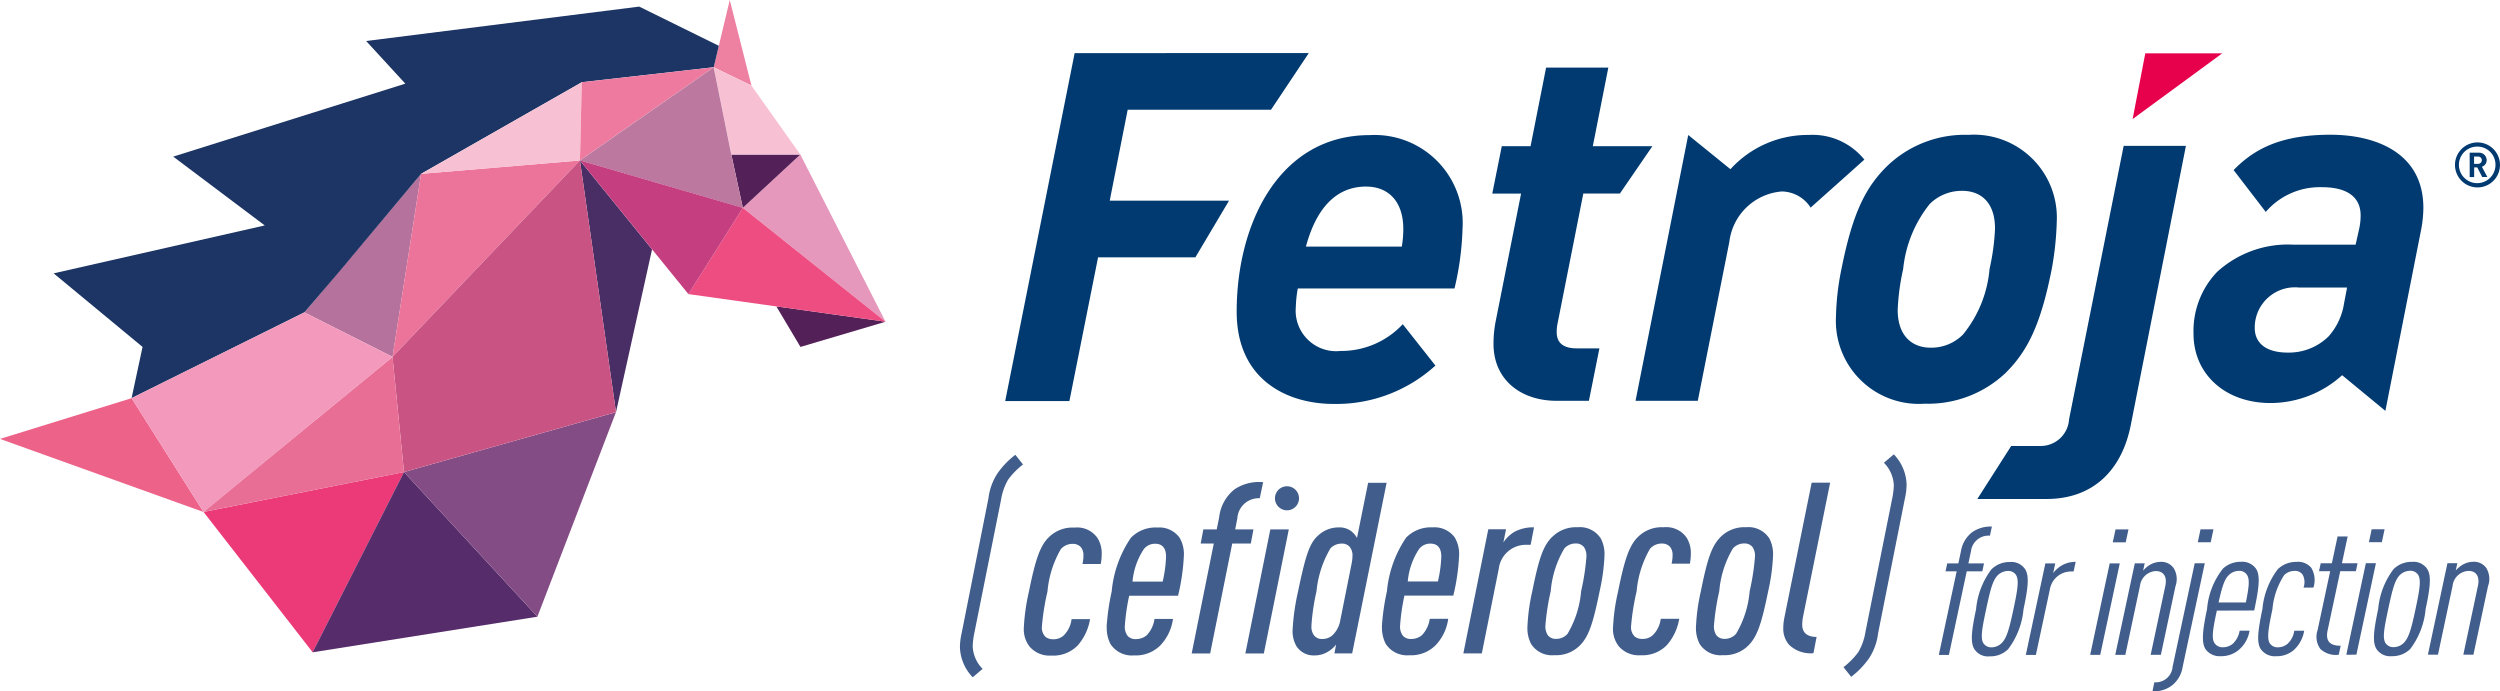
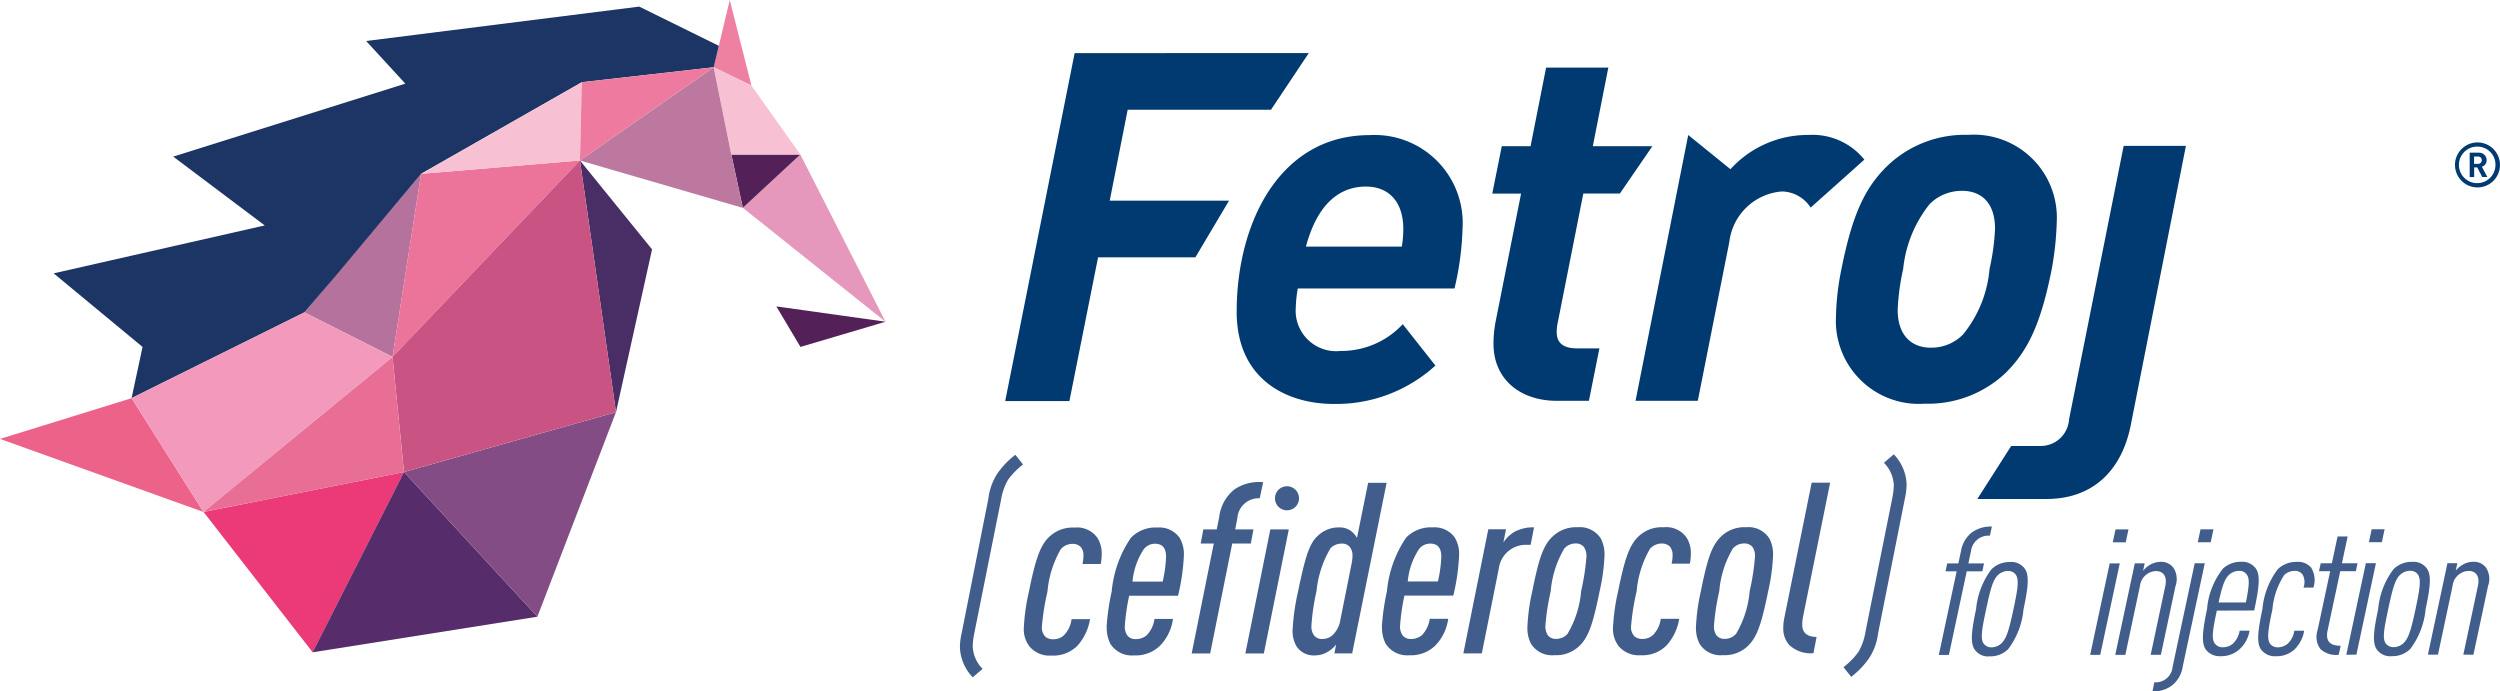
<svg xmlns="http://www.w3.org/2000/svg" id="FETROJA_LOGO" viewBox="0 0 136.794 37.828">
  <g id="Group_325">
    <g id="Group_326">
      <path id="Path_130" d="M95.139,19.136l-3.146,2.917h0L99.8,28.285Z" transform="translate(-51.347 -10.681)" fill="#e698bc" />
      <g id="Group_325-2">
        <path id="Path_131" d="M96.143,37.947l1.319,2.217,4.657-1.379Z" transform="translate(-53.663 -21.181)" fill="#542058" />
        <path id="Path_132" d="M37.694,29.11h0l4.824,2.433L44.08,21.527Z" transform="translate(-21.039 -12.016)" fill="#b5729c" />
        <path id="Path_133" d="M50.174,20.6,48.611,30.616h0L58.865,19.869h0Z" transform="translate(-27.133 -11.09)" fill="#ec7399" />
        <path id="Path_134" d="M88.382,3.681h0l2.066,1h0L89.262,0Z" transform="translate(-49.331)" fill="#ee80a2" />
        <path id="Path_135" d="M90.569,19.136l.629,2.917,3.146-2.917Z" transform="translate(-50.552 -10.681)" fill="#542058" />
        <path id="Path_136" d="M88.382,8.334l.967,4.772h3.775L90.448,9.338Z" transform="translate(-49.331 -4.652)" fill="#f8c1d3" />
-         <path id="Path_137" d="M88.229,25.738l-2.98,4.72L96.037,31.97h0Z" transform="translate(-47.583 -14.366)" fill="#ed4d80" />
        <path id="Path_138" d="M43.039,2.964,38.684.818,23.742,2.7l2.144,2.334-12.7,3.992,5.008,3.766h0L6.643,15.414l4.865,4.026-.6,2.8,9.456-4.693,1.8-2.1,4.59-5.483,8.793-5.011,7.216-.818Z" transform="translate(-3.708 -0.457)" fill="#1c3564" fill-rule="evenodd" />
        <path id="Path_139" d="M71.82,19.87l1.973,13.774,1.973-8.909Z" transform="translate(-40.087 -11.09)" fill="#492e65" />
        <path id="Path_140" d="M52.148,15.2h0l8.69-.732.1-4.279Z" transform="translate(-29.107 -5.685)" fill="#f8c1d3" />
        <path id="Path_141" d="M25.206,60.64h0l5.972,7.68,5-9.863Z" transform="translate(-14.069 -32.628)" fill="#eb3a77" />
        <path id="Path_142" d="M43.719,58.457l-5,9.863,12.3-1.948Z" transform="translate(-21.613 -32.628)" fill="#562c6a" />
        <path id="Path_143" d="M79.136,8.334l-7.215.818-.1,4.279h0l7.317-5.1Z" transform="translate(-40.087 -4.652)" fill="#ee7b9f" />
        <path id="Path_144" d="M7.2,49.309,0,51.538H0l11.137,4Z" transform="translate(0 -27.522)" fill="#ed6289" />
        <path id="Path_145" d="M25.747,38.689l-9.456,4.693,3.939,6.225,10.341-8.485Z" transform="translate(-9.093 -21.595)" fill="#f399bc" />
        <path id="Path_146" d="M79.137,8.334l-7.318,5.1,8.914,2.593L80.1,13.106Z" transform="translate(-40.087 -4.652)" fill="#bc789f" />
-         <path id="Path_147" d="M71.82,19.87l5.934,7.313,2.98-4.72Z" transform="translate(-40.087 -11.091)" fill="#c43e80" />
        <path id="Path_148" d="M61.631,51.043l-11.6,3.276,7.3,7.915,4.3-11.191Z" transform="translate(-27.926 -28.491)" fill="#844c85" />
        <path id="Path_149" d="M58.866,19.869,48.611,30.617l.628,6.3h0l11.6-3.276Z" transform="translate(-27.133 -11.09)" fill="#c95383" />
        <path id="Path_150" d="M25.207,52.679,36.175,50.5l-.627-6.3Z" transform="translate(-14.07 -24.668)" fill="#e86e96" />
      </g>
    </g>
    <path id="Path_151" d="M118.963,66.1l1.47-7.4a3.2,3.2,0,0,1,.486-1.352,4.526,4.526,0,0,1,.987-1.029l.419.528a4.216,4.216,0,0,0-.811.825,3.166,3.166,0,0,0-.391,1.109l-1.47,7.331a4.2,4.2,0,0,0-.081.676,1.853,1.853,0,0,0,.542,1.244l-.541.46a2.48,2.48,0,0,1-.7-1.636A3.471,3.471,0,0,1,118.963,66.1Z" transform="translate(-66.348 -31.433)" fill="#405d8b" />
    <path id="Path_152" d="M231.666,58.657l-1.471,7.4a3.187,3.187,0,0,1-.486,1.352,4.532,4.532,0,0,1-.987,1.029l-.42-.528a4.176,4.176,0,0,0,.811-.825,3.164,3.164,0,0,0,.391-1.109l1.47-7.331a4.135,4.135,0,0,0,.081-.676,1.854,1.854,0,0,0-.542-1.244l.541-.46a2.482,2.482,0,0,1,.7,1.636A3.464,3.464,0,0,1,231.666,58.657Z" transform="translate(-127.43 -31.404)" fill="#405d8b" />
    <path id="Path_153" d="M128.132,65.9a1.832,1.832,0,0,1,1.437-.564,1.352,1.352,0,0,1,1.264.576,1.578,1.578,0,0,1,.227.878,2.914,2.914,0,0,1-.053.537h-1a2.025,2.025,0,0,0,.053-.459.693.693,0,0,0-.147-.472.6.6,0,0,0-.452-.17.852.852,0,0,0-.639.289,5.615,5.615,0,0,0-.73,2.321,13.054,13.054,0,0,0-.305,1.914.7.7,0,0,0,.213.577.671.671,0,0,0,.413.118.812.812,0,0,0,.559-.2,1.505,1.505,0,0,0,.438-.9h1.011a2.873,2.873,0,0,1-.678,1.442,1.863,1.863,0,0,1-1.436.551,1.436,1.436,0,0,1-1.2-.5,1.544,1.544,0,0,1-.307-1.048,11.084,11.084,0,0,1,.278-1.953c.345-1.718.6-2.465,1.049-2.937" transform="translate(-70.777 -36.467)" fill="#405d8b" />
    <path id="Path_154" d="M137.042,70.783a12.684,12.684,0,0,1,.279-1.953,6.217,6.217,0,0,1,1.049-2.937,1.873,1.873,0,0,1,1.45-.564,1.369,1.369,0,0,1,1.211.55,1.768,1.768,0,0,1,.24.983,11.507,11.507,0,0,1-.319,2.2h-2.674a11.383,11.383,0,0,0-.239,1.665.809.809,0,0,0,.16.537.564.564,0,0,0,.439.17.9.9,0,0,0,.6-.21,1.611,1.611,0,0,0,.425-.892h1.011a2.6,2.6,0,0,1-.7,1.455,1.9,1.9,0,0,1-1.423.539,1.4,1.4,0,0,1-1.3-.629,1.911,1.911,0,0,1-.2-.918m3.059-2.492a6.888,6.888,0,0,0,.186-1.363c0-.433-.174-.708-.6-.708a.774.774,0,0,0-.612.289,3.829,3.829,0,0,0-.624,1.783Z" transform="translate(-76.492 -36.464)" fill="#405d8b" />
    <path id="Path_155" d="M148.791,63.072h-.718l.146-.773h.732l.133-.655a2.269,2.269,0,0,1,.837-1.534,2.392,2.392,0,0,1,1.57-.394l-.186.878a1.169,1.169,0,0,0-1.224,1.088l-.119.616h1l-.146.773H149.8l-1.208,6.017h-1.011Z" transform="translate(-82.375 -33.331)" fill="#405d8b" />
    <path id="Path_156" d="M155.6,65.558h1.011l-1.367,6.791h-1.011Z" transform="translate(-86.09 -36.592)" fill="#405d8b" />
    <path id="Path_157" d="M161.432,62.721a1.625,1.625,0,0,1,1.184-.486,1.05,1.05,0,0,1,.692.222,1.228,1.228,0,0,1,.293.354l.61-3.016h1.011l-1.885,9.334h-.971l.093-.485a1.6,1.6,0,0,1-.452.394,1.35,1.35,0,0,1-.705.2,1.12,1.12,0,0,1-1.011-.5,1.641,1.641,0,0,1-.213-.892,12.279,12.279,0,0,1,.3-2.111c.4-1.94.624-2.6,1.049-3.015m-.317,4.9a.786.786,0,0,0,.133.511.535.535,0,0,0,.452.209.837.837,0,0,0,.572-.21,1.485,1.485,0,0,0,.425-.839l.624-3.121a2.213,2.213,0,0,0,.039-.38.723.723,0,0,0-.16-.5.556.556,0,0,0-.439-.17.866.866,0,0,0-.6.249,5.666,5.666,0,0,0-.77,2.36,11.915,11.915,0,0,0-.279,1.888" transform="translate(-89.35 -33.376)" fill="#405d8b" />
    <path id="Path_158" d="M171.129,70.766a12.681,12.681,0,0,1,.278-1.953,6.228,6.228,0,0,1,1.049-2.937,1.878,1.878,0,0,1,1.45-.564,1.37,1.37,0,0,1,1.211.55,1.765,1.765,0,0,1,.24.983,11.466,11.466,0,0,1-.318,2.2h-2.674a11.25,11.25,0,0,0-.239,1.665.808.808,0,0,0,.16.537.564.564,0,0,0,.439.171.906.906,0,0,0,.6-.21,1.614,1.614,0,0,0,.425-.892h1.011a2.6,2.6,0,0,1-.7,1.455,1.9,1.9,0,0,1-1.423.538,1.4,1.4,0,0,1-1.3-.629,1.914,1.914,0,0,1-.2-.917m3.058-2.492a6.825,6.825,0,0,0,.186-1.363c0-.433-.173-.708-.6-.708a.774.774,0,0,0-.611.289,3.831,3.831,0,0,0-.624,1.783Z" transform="translate(-95.518 -36.455)" fill="#405d8b" />
    <path id="Path_159" d="M182.585,65.411h.971l-.146.721a1.928,1.928,0,0,1,.6-.577,2.178,2.178,0,0,1,1.078-.25l-.186.957h-.306a1.49,1.49,0,0,0-1.436,1.3l-.929,4.641h-1.011Z" transform="translate(-101.149 -36.451)" fill="#405d8b" />
    <path id="Path_160" d="M190.494,65.854A1.831,1.831,0,0,1,191.9,65.3a1.359,1.359,0,0,1,1.278.615,1.872,1.872,0,0,1,.2.957,10.689,10.689,0,0,1-.265,1.927c-.372,1.835-.611,2.478-1.063,2.95a1.831,1.831,0,0,1-1.41.551,1.357,1.357,0,0,1-1.277-.615,1.866,1.866,0,0,1-.2-.957,10.67,10.67,0,0,1,.265-1.927c.372-1.861.611-2.478,1.063-2.95m1.9,1.048a.863.863,0,0,0-.133-.511.545.545,0,0,0-.452-.2.815.815,0,0,0-.625.275,5.453,5.453,0,0,0-.744,2.334,12.7,12.7,0,0,0-.292,1.9.864.864,0,0,0,.133.511.545.545,0,0,0,.452.2.817.817,0,0,0,.626-.276,5.461,5.461,0,0,0,.744-2.334,12.612,12.612,0,0,0,.292-1.9" transform="translate(-105.585 -36.45)" fill="#405d8b" />
    <path id="Path_161" d="M201.094,65.862a1.833,1.833,0,0,1,1.436-.564,1.353,1.353,0,0,1,1.264.576,1.577,1.577,0,0,1,.227.878,2.916,2.916,0,0,1-.053.537h-1a2.019,2.019,0,0,0,.053-.459.693.693,0,0,0-.146-.472.6.6,0,0,0-.452-.17.85.85,0,0,0-.638.289,5.6,5.6,0,0,0-.73,2.321,13,13,0,0,0-.305,1.914.7.7,0,0,0,.213.577.671.671,0,0,0,.413.118.812.812,0,0,0,.558-.2,1.5,1.5,0,0,0,.439-.9h1.011a2.877,2.877,0,0,1-.678,1.442,1.866,1.866,0,0,1-1.436.551,1.436,1.436,0,0,1-1.2-.5,1.546,1.546,0,0,1-.306-1.048,11.093,11.093,0,0,1,.278-1.953c.345-1.717.6-2.465,1.05-2.937" transform="translate(-111.502 -36.447)" fill="#405d8b" />
    <path id="Path_162" d="M211.362,65.844a1.83,1.83,0,0,1,1.409-.551,1.359,1.359,0,0,1,1.278.615,1.876,1.876,0,0,1,.2.957,10.734,10.734,0,0,1-.265,1.927c-.372,1.835-.611,2.478-1.063,2.95a1.83,1.83,0,0,1-1.41.551,1.357,1.357,0,0,1-1.277-.615,1.871,1.871,0,0,1-.2-.957,10.729,10.729,0,0,1,.266-1.927c.372-1.861.611-2.478,1.063-2.95m1.9,1.048a.862.862,0,0,0-.133-.511.547.547,0,0,0-.453-.2.815.815,0,0,0-.625.275,5.458,5.458,0,0,0-.744,2.334,12.662,12.662,0,0,0-.292,1.9.857.857,0,0,0,.133.511.544.544,0,0,0,.452.2.817.817,0,0,0,.625-.276,5.458,5.458,0,0,0,.744-2.334,12.727,12.727,0,0,0,.292-1.9" transform="translate(-117.233 -36.444)" fill="#405d8b" />
    <path id="Path_163" d="M220.844,67.715a2.78,2.78,0,0,1,.053-.524l1.5-7.42h1.011l-1.487,7.354a2.354,2.354,0,0,0-.04.419c0,.42.253.668.786.668l-.173.891a1.707,1.707,0,0,1-1.317-.445,1.326,1.326,0,0,1-.333-.944" transform="translate(-123.267 -33.361)" fill="#405d8b" />
    <path id="Path_164" d="M159.208,60.88a.658.658,0,1,1-.658-.661.659.659,0,0,1,.658.661" transform="translate(-88.129 -33.612)" fill="#405d8b" />
    <path id="Path_165" d="M139.03,9.673l-7.841,0-.982,4.973,6.528,0-1.841,3.1-5.325,0L128,25.614l-3.513,0,3.8-19.04L141.1,6.57Z" transform="translate(-69.485 -3.667)" fill="#003a70" />
    <path id="Path_166" d="M165.061,25.127l-8.57,0a6.479,6.479,0,0,0-.109,1.021,2.216,2.216,0,0,0,2.446,2.4,4.6,4.6,0,0,0,3.406-1.465l1.786,2.263a8.049,8.049,0,0,1-5.574,2.1c-2.473,0-5.3-1.267-5.3-5.047,0-4.829,2.33-9.66,7.274-9.662a4.82,4.82,0,0,1,5.084,5.13,15.92,15.92,0,0,1-.438,3.257m-4.837-5.572c-1.455,0-2.663.94-3.294,3.285l5.246,0a5.7,5.7,0,0,0,.082-.966c0-1.517-.825-2.317-2.034-2.317" transform="translate(-85.478 -9.344)" fill="#003a70" />
    <path id="Path_167" d="M191.781,15.256h-2l-1.4,7.065a2.2,2.2,0,0,0-.055.524c0,.579.357.882,1.1.882h1.236l-.575,2.87h-1.758c-1.977,0-3.461-1.157-3.462-3.116a6.452,6.452,0,0,1,.109-1.187l1.4-7.037H184.8l.52-2.594h1.575l.85-4.3,3.405,0-.849,4.3,3.26,0Z" transform="translate(-103.146 -4.665)" fill="#003a70" />
    <path id="Path_168" d="M212.128,20.688a1.913,1.913,0,0,0-1.566-.883,3.141,3.141,0,0,0-2.883,2.761l-1.726,8.694-3.406,0,2.883-14.544,2.31,1.871a5.721,5.721,0,0,1,4.277-1.874,3.64,3.64,0,0,1,3.05,1.35Z" transform="translate(-113.054 -9.329)" fill="#003a70" />
    <path id="Path_169" d="M239.174,24.042c-.6,3.035-1.316,4.5-2.551,5.713a6.18,6.18,0,0,1-4.394,1.658,4.542,4.542,0,0,1-4.863-4.744,14.355,14.355,0,0,1,.3-2.622c.6-3.007,1.289-4.47,2.552-5.685a6.131,6.131,0,0,1,4.394-1.659,4.535,4.535,0,0,1,4.836,4.744,16.637,16.637,0,0,1-.274,2.594m-4.918-4.275a2.485,2.485,0,0,0-1.758.718,6.757,6.757,0,0,0-1.454,3.56,12.446,12.446,0,0,0-.3,2.236c0,1.379.742,2.069,1.814,2.069a2.439,2.439,0,0,0,1.758-.719,6.548,6.548,0,0,0,1.454-3.589,12.319,12.319,0,0,0,.3-2.207c0-1.407-.743-2.07-1.814-2.069" transform="translate(-126.907 -9.324)" fill="#003a70" />
    <path id="Path_170" d="M253.274,33.326c-.493,2.512-2.085,4.059-4.612,4.06l-3.787,0,1.853-2.9h1.63a1.556,1.556,0,0,0,1.537-1.463l2.987-14.958,3.406,0Z" transform="translate(-136.68 -10.083)" fill="#003a70" />
-     <path id="Path_171" d="M284.09,21.951l-1.942,9.843-2.366-1.952a5.855,5.855,0,0,1-3.917,1.523c-2.5,0-4.213-1.6-4.214-3.779a4.673,4.673,0,0,1,1.289-3.395,5.757,5.757,0,0,1,4.174-1.492l3.406,0,.192-.856a3.422,3.422,0,0,0,.082-.745c0-.965-.687-1.544-2.115-1.543a3.9,3.9,0,0,0-3.076,1.353l-1.759-2.29c1.153-1.188,2.635-1.933,5.3-1.934,2.389,0,5.082.936,5.083,4a6.632,6.632,0,0,1-.137,1.269m-6.645,3.094A2.2,2.2,0,0,0,275,27.254c0,.8.578,1.352,1.813,1.351a3.1,3.1,0,0,0,2.225-.884,3.518,3.518,0,0,0,.851-1.822l.164-.855Z" transform="translate(-151.626 -9.312)" fill="#003a70" />
    <g id="Group_327" transform="translate(134.333 7.794)">
      <path id="Path_172" d="M305.264,20.1a1.231,1.231,0,1,1,1.23-1.231A1.23,1.23,0,0,1,305.264,20.1Zm0-2.233a1,1,0,1,0,.983,1A.986.986,0,0,0,305.264,17.867Zm.259,1.665-.272-.527h-.17v.528h-.245V18.2h.5a.412.412,0,0,1,.429.408.371.371,0,0,1-.262.36l.3.561ZM305.3,18.41h-.224v.4h.224a.2.2,0,1,0,0-.4Z" transform="translate(-304.034 -17.639)" fill="#003a70" />
    </g>
    <g id="Group_340" transform="translate(106.088 28.813)">
      <g id="Group_339">
        <g id="Group_328">
          <path id="Path_173" d="M241.634,67.661l-.976,4.573h-.551l.976-4.574h-.609l.092-.433h.609l.145-.679a1.64,1.64,0,0,1,.59-1.013,1.758,1.758,0,0,1,1.1-.325l-.107.5a.961.961,0,0,0-1.034.836l-.145.679h.855l-.092.433Z" transform="translate(-240.107 -65.211)" fill="#405d8b" />
        </g>
        <g id="Group_329" transform="translate(1.807 1.937)">
          <path id="Path_174" d="M246.185,74.366a1.381,1.381,0,0,1-1.008.394.892.892,0,0,1-.84-.393c-.227-.364-.16-1,.092-2.184a4.263,4.263,0,0,1,.84-2.184,1.394,1.394,0,0,1,1.01-.4.894.894,0,0,1,.838.4c.228.364.16,1-.092,2.184A4.254,4.254,0,0,1,246.185,74.366Zm.433-4.053a.5.5,0,0,0-.443-.226.819.819,0,0,0-.55.226c-.285.276-.416.8-.645,1.869s-.318,1.584-.151,1.859a.519.519,0,0,0,.454.226.8.8,0,0,0,.54-.226c.285-.276.423-.787.652-1.859S246.785,70.589,246.617,70.314Z" transform="translate(-244.198 -69.596)" fill="#405d8b" />
        </g>
        <g id="Group_330" transform="translate(4.76 1.936)">
-           <path id="Path_175" d="M253.38,70.113a1.176,1.176,0,0,0-1.182.975l-.766,3.59h-.551l1.069-5.006h.541l-.114.531a1.557,1.557,0,0,1,.313-.315,1.473,1.473,0,0,1,.918-.3l-.111.521Z" transform="translate(-250.881 -69.592)" fill="#405d8b" />
-         </g>
+           </g>
        <g id="Group_331" transform="translate(8.281 0.154)">
          <path id="Path_176" d="M258.85,72.426l1.069-5.006h.551L259.4,72.425Zm1.236-6.157.152-.708h.708l-.151.708Z" transform="translate(-258.85 -65.56)" fill="#405d8b" />
        </g>
        <g id="Group_332" transform="translate(9.659 1.933)">
          <path id="Path_177" d="M263.9,74.671l.8-3.767c.118-.551-.131-.816-.514-.816a.917.917,0,0,0-.873.817l-.8,3.767h-.551l1.069-5.006h.541l-.086.4a1.463,1.463,0,0,1,.35-.305,1.173,1.173,0,0,1,.608-.178.822.822,0,0,1,.714.344,1.147,1.147,0,0,1,.1.984l-.8,3.757Z" transform="translate(-261.967 -69.586)" fill="#405d8b" />
        </g>
        <g id="Group_333" transform="translate(11.691 0.152)">
          <path id="Path_178" d="M267.627,74.1a1.629,1.629,0,0,1-1.06.315l.1-.492a.926.926,0,0,0,1-.846l1.21-5.666h.551l-1.212,5.675A1.593,1.593,0,0,1,267.627,74.1Zm1.418-7.839.151-.708h.708l-.151.708Z" transform="translate(-266.567 -65.554)" fill="#405d8b" />
          <path id="Path_179" d="M273.572,72.248c-.218,1.023-.3,1.524-.124,1.78a.518.518,0,0,0,.453.226.832.832,0,0,0,.553-.2,1.268,1.268,0,0,0,.368-.709h.541a1.731,1.731,0,0,1-.589,1.052,1.473,1.473,0,0,1-.978.345.959.959,0,0,1-.827-.364c-.249-.354-.185-1.023.069-2.213a4.093,4.093,0,0,1,.878-2.223,1.419,1.419,0,0,1,.972-.365.927.927,0,0,1,.817.364c.257.364.185,1.022-.088,2.3Zm1.655-1.949a.488.488,0,0,0-.443-.226.8.8,0,0,0-.55.226c-.245.227-.372.64-.567,1.505h1.495C275.336,70.939,275.375,70.526,275.227,70.3Z" transform="translate(-270.052 -67.802)" fill="#405d8b" />
        </g>
        <g id="Group_334" transform="translate(17.474 1.93)">
          <path id="Path_180" d="M281.59,74.417a1.431,1.431,0,0,1-.954.325.938.938,0,0,1-.84-.393c-.229-.354-.159-1,.092-2.184a4.24,4.24,0,0,1,.84-2.184,1.429,1.429,0,0,1,1.01-.4.944.944,0,0,1,.818.315,1.3,1.3,0,0,1,.121,1.092h-.541a.866.866,0,0,0-.046-.708.5.5,0,0,0-.448-.206.8.8,0,0,0-.56.226,4.028,4.028,0,0,0-.645,1.869c-.229,1.072-.308,1.584-.151,1.859a.513.513,0,0,0,.464.226.82.82,0,0,0,.524-.2,1.2,1.2,0,0,0,.358-.708h.541A1.826,1.826,0,0,1,281.59,74.417Z" transform="translate(-279.656 -69.578)" fill="#405d8b" />
        </g>
        <g id="Group_335" transform="translate(20.676 0.542)">
          <path id="Path_181" d="M287.105,72.594a1.127,1.127,0,0,1-.156-1.023l.691-3.236h-.61l.092-.433h.61l.313-1.466h.551l-.313,1.466h.855l-.092.433h-.855l-.691,3.236c-.128.6.134.846.714.845l-.105.492A1.236,1.236,0,0,1,287.105,72.594Z" transform="translate(-286.902 -66.437)" fill="#405d8b" />
        </g>
        <g id="Group_336" transform="translate(22.297 0.147)">
          <path id="Path_182" d="M290.571,72.41,291.64,67.4h.551l-1.069,5.006Zm1.236-6.157.151-.708h.708l-.151.708Z" transform="translate(-290.571 -65.544)" fill="#405d8b" />
        </g>
        <g id="Group_337" transform="translate(23.809 1.926)">
          <path id="Path_183" d="M295.98,74.342a1.381,1.381,0,0,1-1.009.394.893.893,0,0,1-.84-.393c-.227-.364-.159-1,.093-2.184a4.257,4.257,0,0,1,.84-2.184,1.4,1.4,0,0,1,1.011-.4.9.9,0,0,1,.838.4c.227.364.16,1-.093,2.184A4.257,4.257,0,0,1,295.98,74.342Zm.433-4.053a.5.5,0,0,0-.444-.226.819.819,0,0,0-.55.226c-.285.276-.416.8-.645,1.869s-.319,1.584-.151,1.859a.519.519,0,0,0,.453.226.793.793,0,0,0,.54-.226c.285-.276.424-.787.653-1.859S296.58,70.564,296.413,70.289Z" transform="translate(-293.993 -69.571)" fill="#405d8b" />
        </g>
        <g id="Group_338" transform="translate(26.762 1.925)">
          <path id="Path_184" d="M302.613,74.653l.8-3.768c.118-.551-.131-.816-.514-.816a.917.917,0,0,0-.873.817l-.8,3.767h-.551l1.069-5.006h.541l-.086.4a1.452,1.452,0,0,1,.35-.3,1.167,1.167,0,0,1,.608-.178.821.821,0,0,1,.714.344,1.147,1.147,0,0,1,.095.984l-.8,3.757Z" transform="translate(-300.676 -69.568)" fill="#405d8b" />
        </g>
      </g>
    </g>
-     <path id="Path_185" d="M264.108,10.2l.693-3.594,4.209,0Z" transform="translate(-147.416 -3.686)" fill="#e7004c" />
  </g>
</svg>